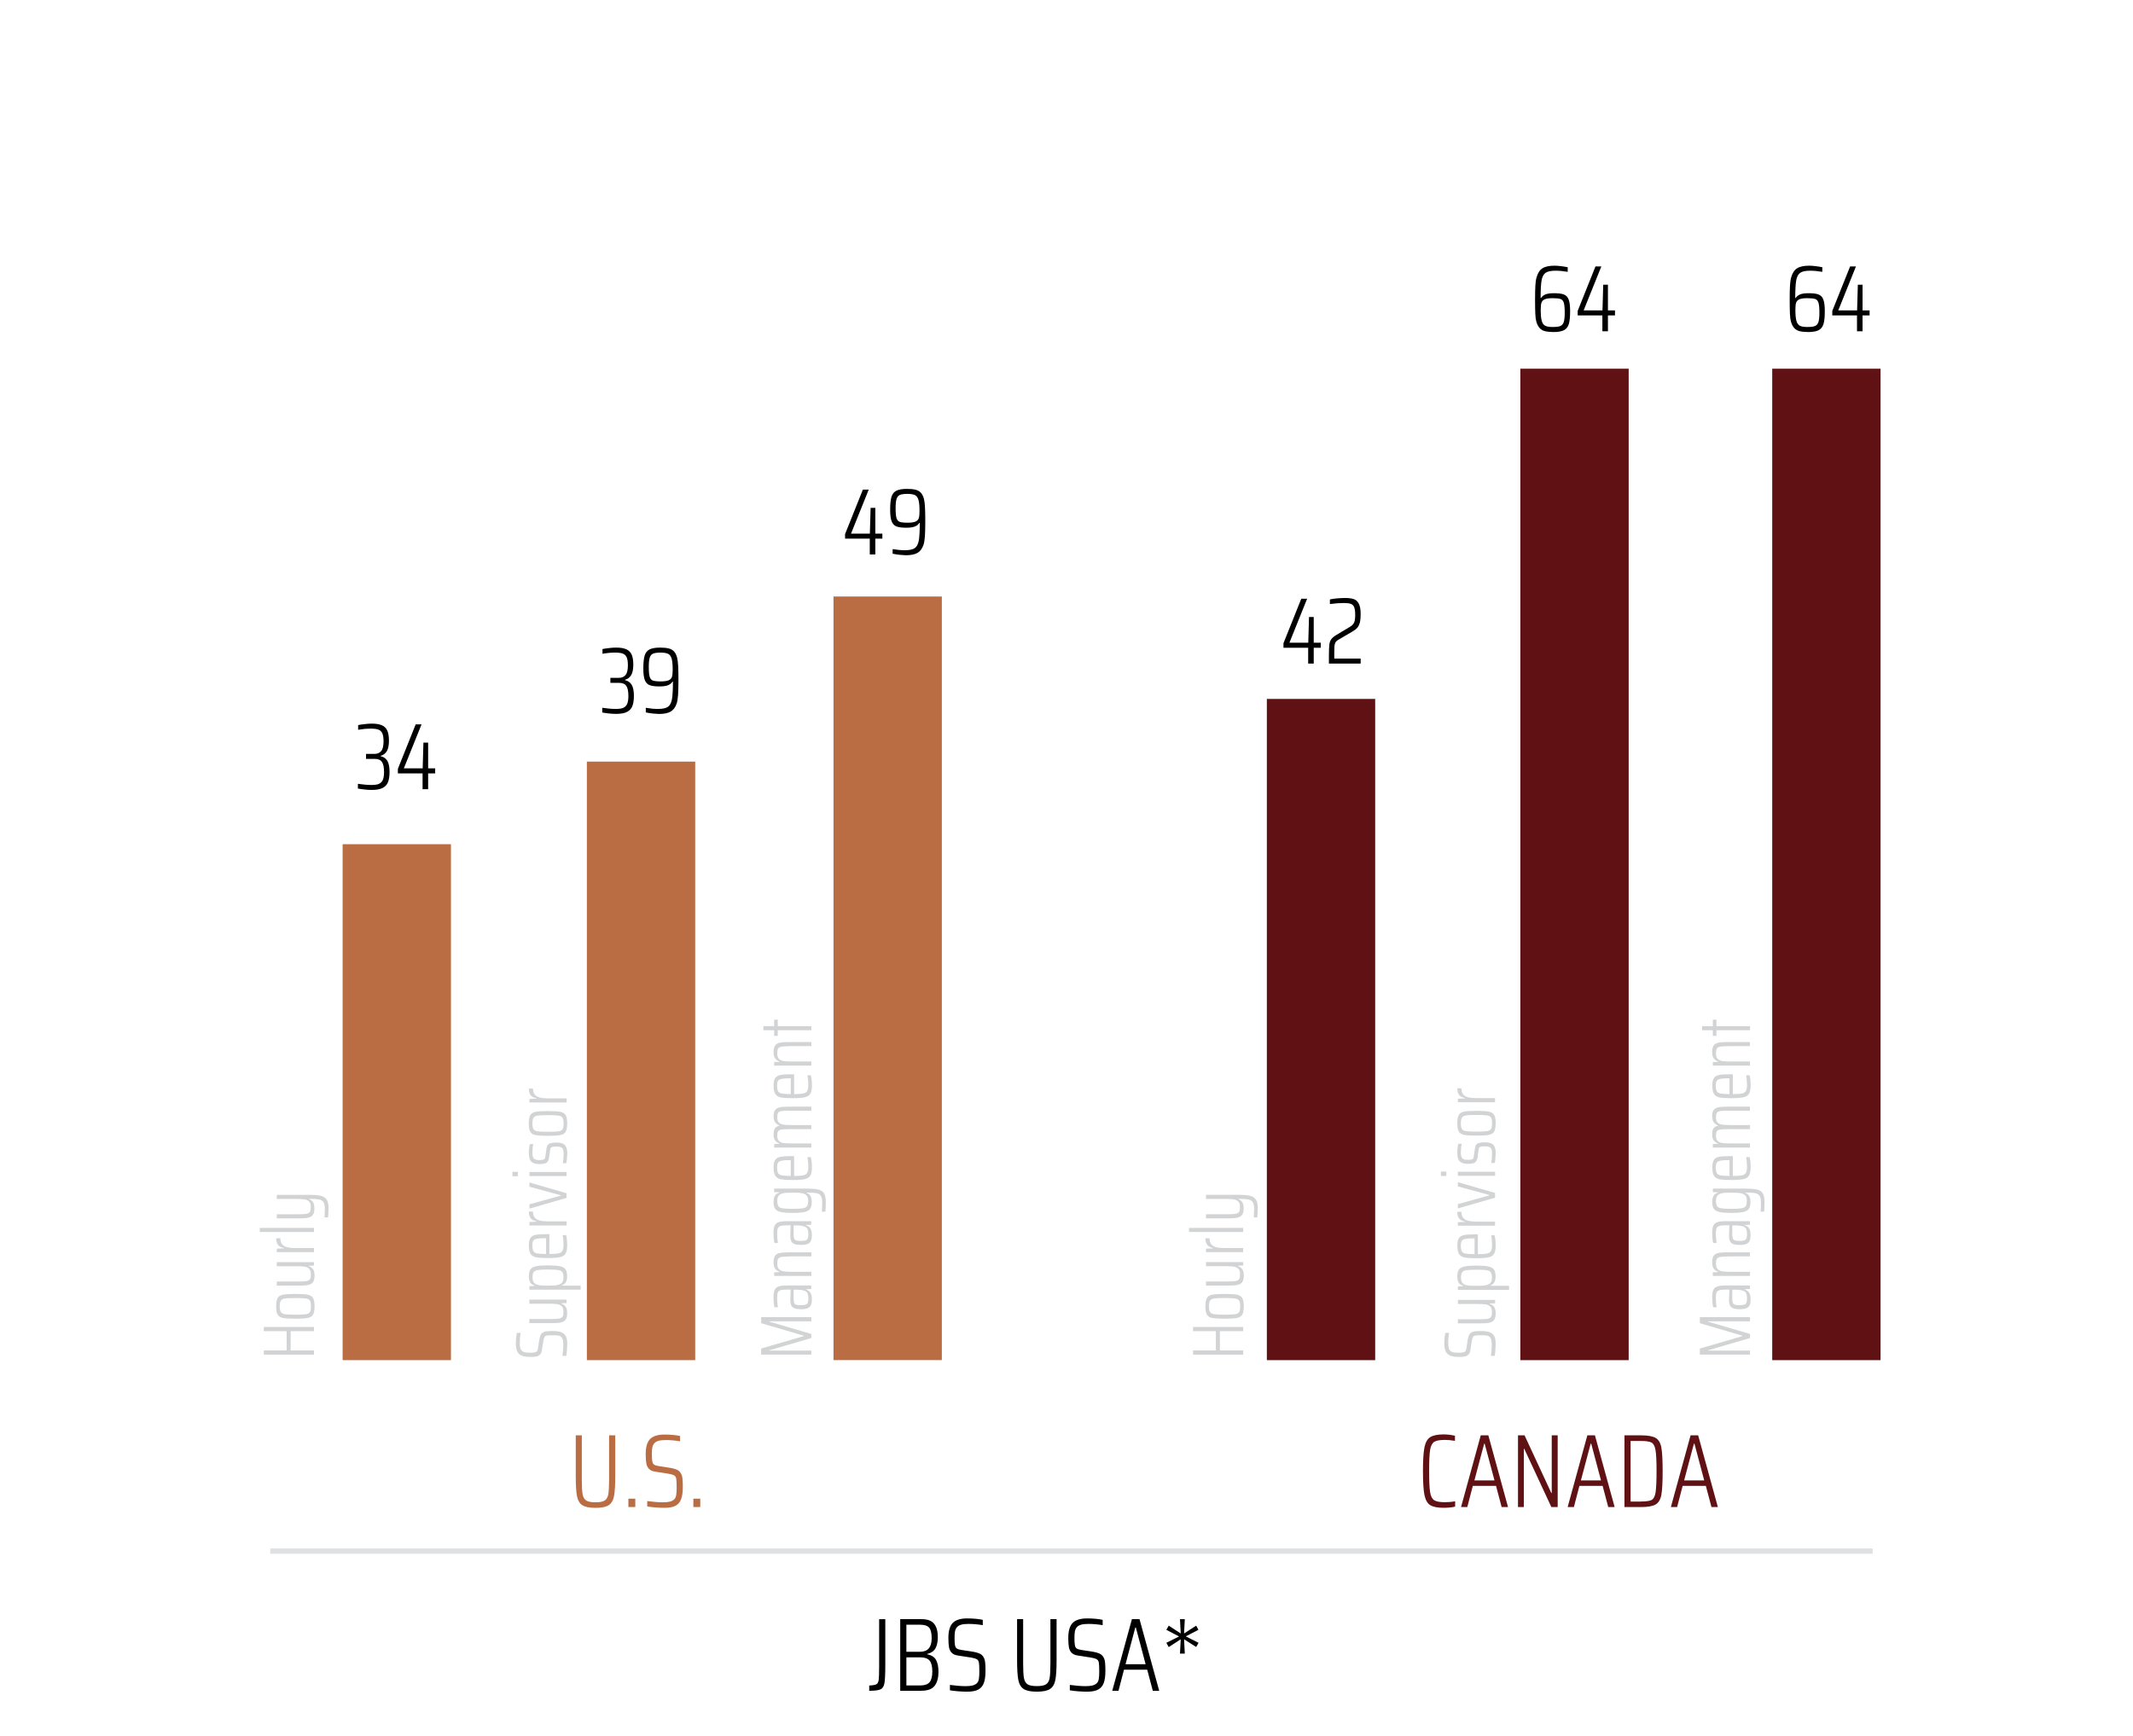
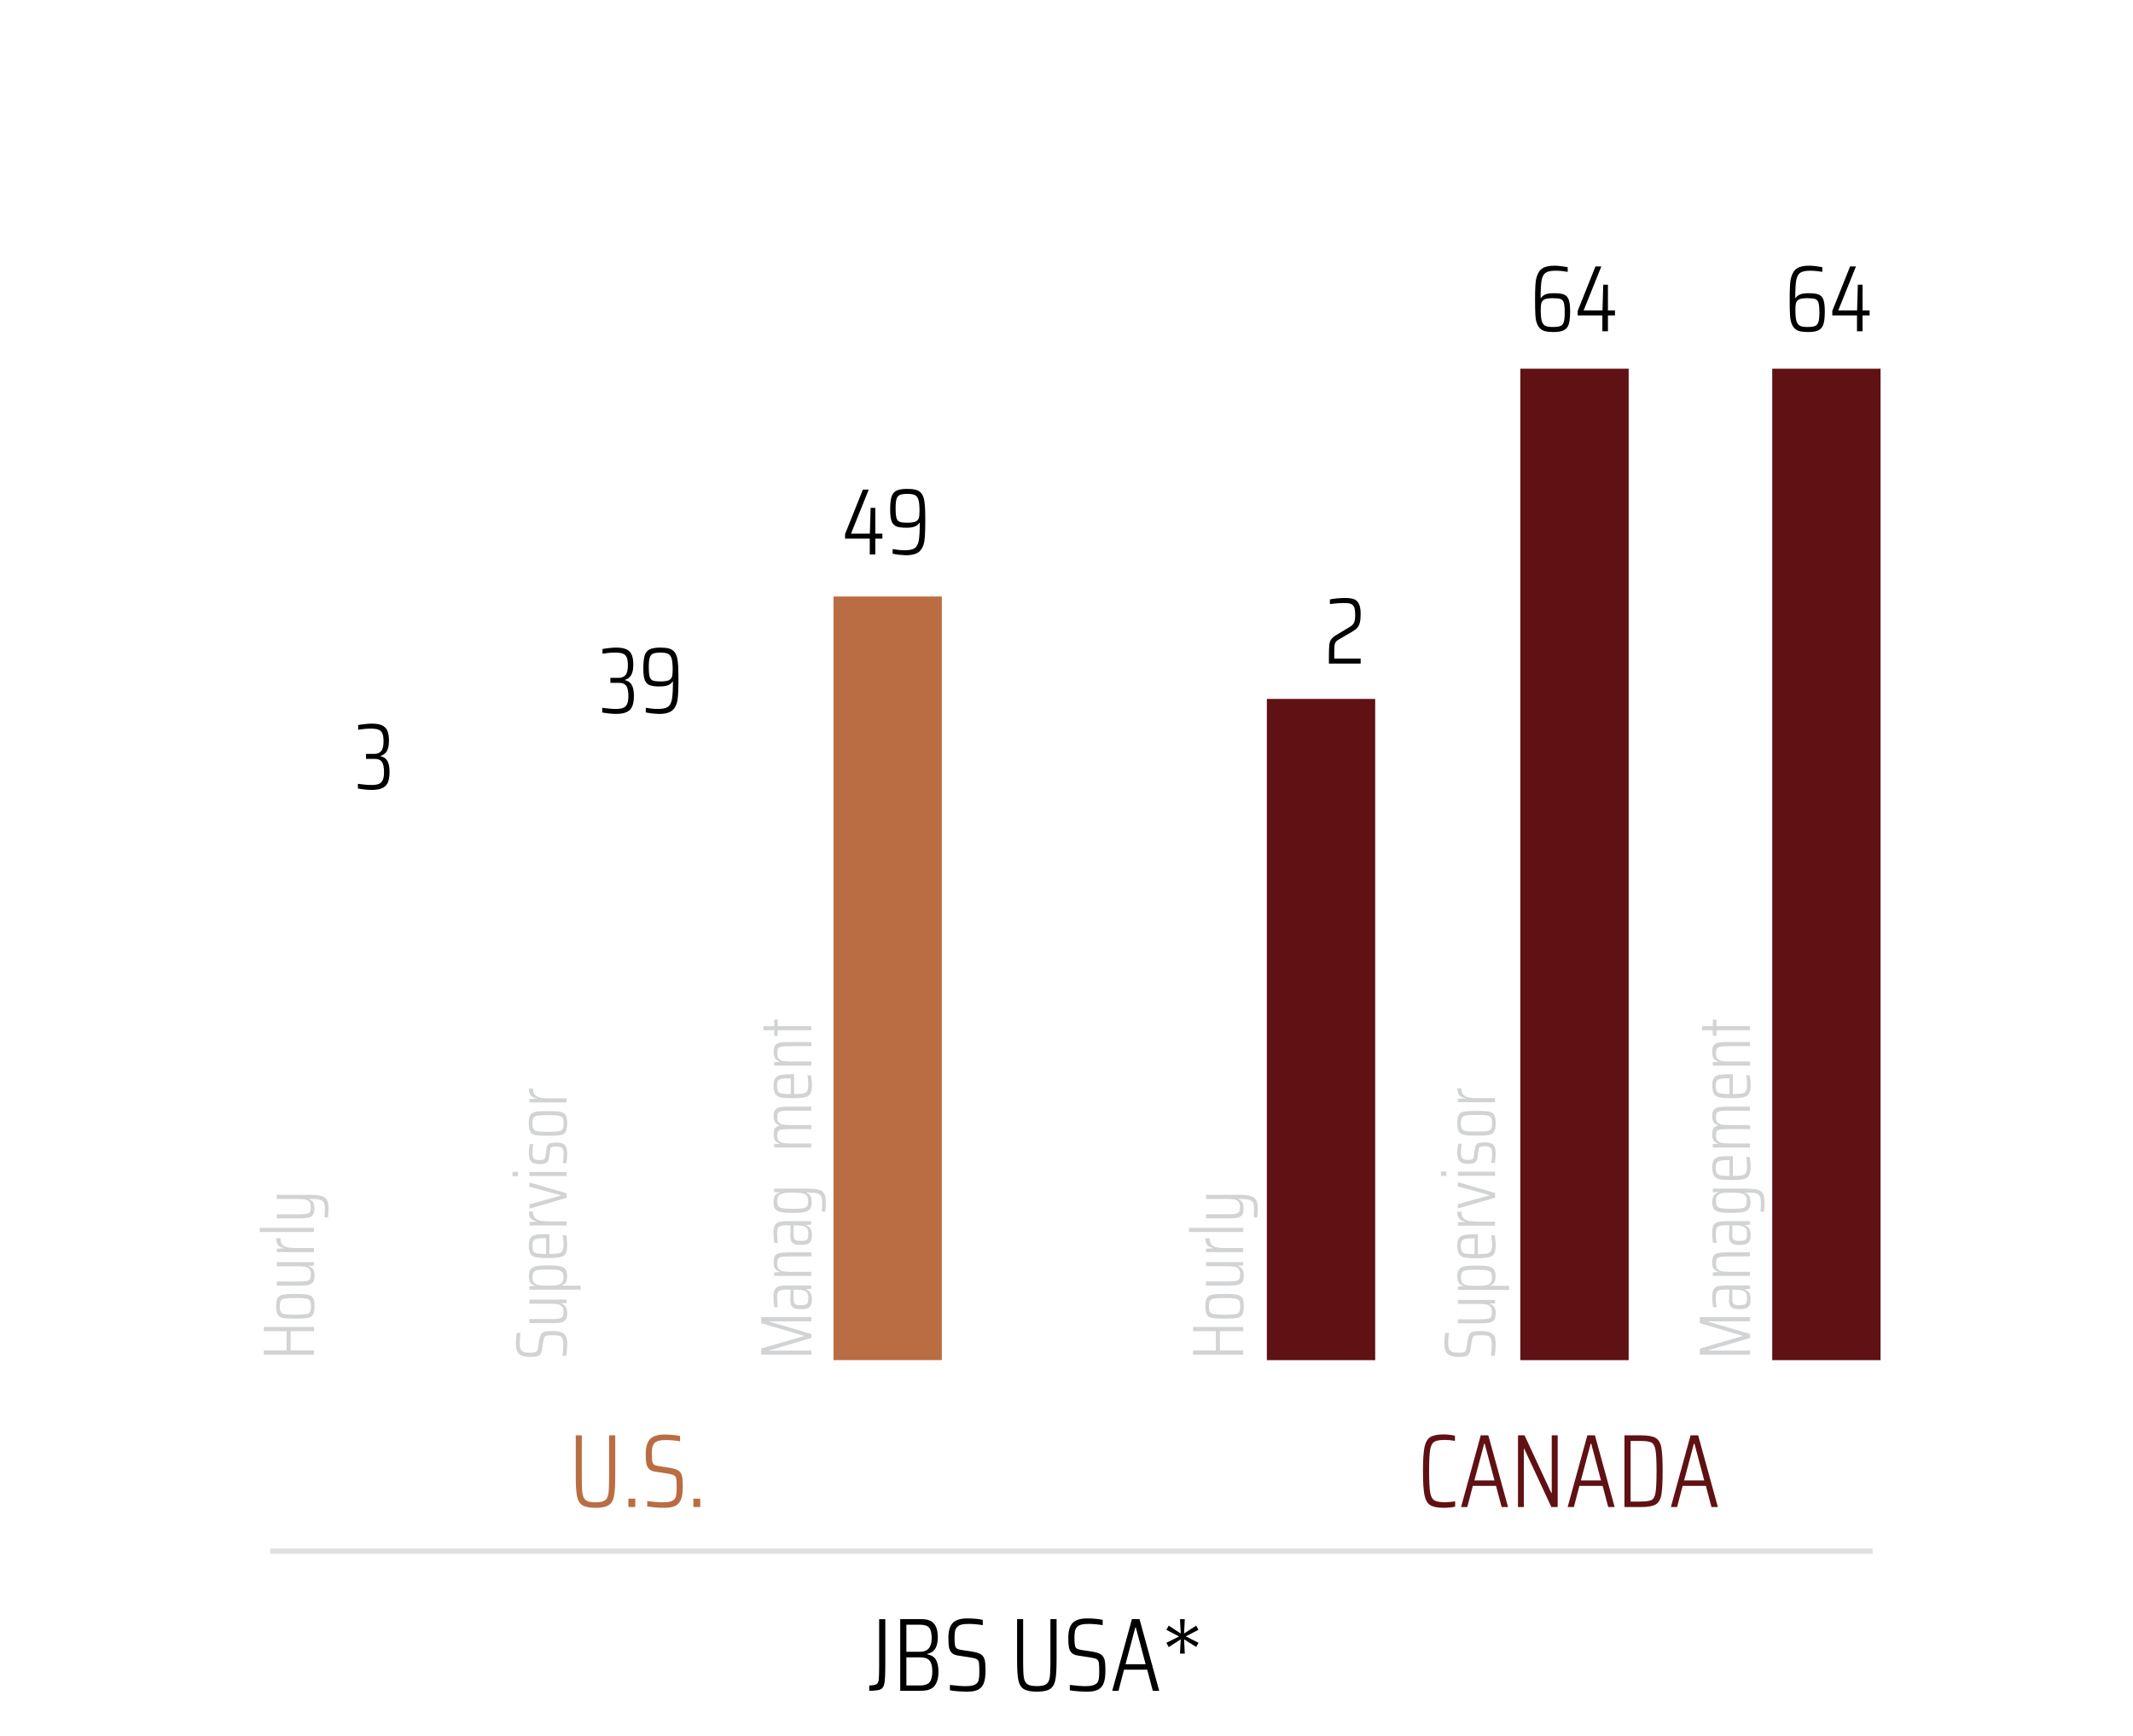
<svg xmlns="http://www.w3.org/2000/svg" version="1.1" id="Layer_1" x="0px" y="0px" viewBox="0 0 430 350" style="enable-background:new 0 0 430 350;" xml:space="preserve">
  <style type="text/css">
	.st0{fill:#D1D3D4;}
	.st1{fill:#601113;}
	.st2{fill:#BA6D43;}
	.st3{fill:#DFE0E2;stroke:#DFE0E2;stroke-width:1.058;stroke-miterlimit:10;}
</style>
  <g>
    <g>
      <g>
-         <path d="M263.72,133.79v-3.19h-4.98v-0.91l3.59-8.97h1.18l-3.57,8.87h3.8l0.15-5.19h0.95v5.19h1.42v1.01h-1.42v3.19H263.72z" />
        <path d="M268.98,132.78h5.32v1.01h-6.4v-1.42c0-1.09,0.03-1.87,0.08-2.34c0.05-0.47,0.18-0.85,0.4-1.15     c0.22-0.3,0.58-0.6,1.1-0.9l2.6-1.56c0.46-0.27,0.76-0.57,0.9-0.9c0.15-0.34,0.22-0.85,0.22-1.55c0-0.68-0.07-1.19-0.2-1.53     c-0.13-0.34-0.36-0.56-0.67-0.68c-0.32-0.12-0.79-0.18-1.42-0.18c-0.76,0-1.7,0.07-2.81,0.21v-0.93     c0.38-0.09,0.86-0.16,1.43-0.21c0.58-0.05,1.12-0.08,1.64-0.08c0.7,0,1.26,0.07,1.7,0.21c0.44,0.14,0.79,0.44,1.04,0.91     c0.26,0.47,0.39,1.17,0.39,2.11c0,0.71-0.05,1.28-0.16,1.71c-0.11,0.43-0.28,0.78-0.51,1.05c-0.23,0.27-0.57,0.53-1,0.78     l-2.85,1.67c-0.32,0.19-0.53,0.41-0.63,0.67c-0.08,0.19-0.12,0.43-0.14,0.72c-0.02,0.29-0.03,0.73-0.03,1.31V132.78z" />
      </g>
      <g>
        <path class="st0" d="M250.62,268.4h-4.7v3.88h4.7v0.85h-10.11v-0.85h4.6v-3.88h-4.6v-0.85h10.11V268.4z" />
        <path class="st0" d="M250.43,265.07c-0.21,0.34-0.56,0.56-1.07,0.66c-0.5,0.1-1.33,0.15-2.48,0.15c-1.16,0-1.99-0.05-2.5-0.15     c-0.51-0.1-0.87-0.32-1.07-0.66c-0.21-0.34-0.31-0.9-0.31-1.68c0-0.78,0.1-1.35,0.31-1.69s0.56-0.56,1.07-0.66     c0.51-0.1,1.34-0.15,2.5-0.15c1.15,0,1.97,0.05,2.48,0.15c0.5,0.1,0.86,0.32,1.07,0.66s0.31,0.91,0.31,1.69     C250.73,264.17,250.63,264.73,250.43,265.07z M249.79,262.22c-0.15-0.22-0.42-0.36-0.82-0.42s-1.09-0.09-2.09-0.09     c-1,0-1.7,0.03-2.1,0.09c-0.4,0.06-0.68,0.2-0.83,0.43c-0.15,0.23-0.23,0.61-0.23,1.16c0,0.55,0.08,0.94,0.23,1.16     c0.15,0.23,0.43,0.37,0.83,0.43c0.4,0.06,1.1,0.09,2.1,0.09c1,0,1.7-0.03,2.09-0.09c0.4-0.06,0.67-0.2,0.82-0.42     c0.15-0.22,0.22-0.61,0.22-1.17C250.01,262.83,249.94,262.44,249.79,262.22z" />
        <path class="st0" d="M249.54,255.2v0.07c0.37,0.12,0.66,0.32,0.88,0.61c0.21,0.29,0.32,0.72,0.32,1.3c0,0.57-0.1,1-0.29,1.29     c-0.19,0.29-0.49,0.48-0.89,0.58c-0.4,0.1-0.97,0.15-1.72,0.15h-4.72v-0.82h4.47c0.73,0,1.26-0.04,1.59-0.11     c0.32-0.07,0.54-0.21,0.65-0.4c0.11-0.2,0.16-0.52,0.16-0.97c0-0.5-0.12-0.87-0.36-1.1s-0.56-0.38-0.95-0.43     c-0.39-0.05-0.95-0.08-1.67-0.08h-3.88v-0.82h7.5v0.69L249.54,255.2z" />
        <path class="st0" d="M243.12,252.47v-0.71l1.44-0.06v-0.07c-0.6-0.13-1.01-0.35-1.23-0.68c-0.22-0.33-0.33-0.76-0.33-1.29h0.84     c0,0.52,0.12,0.92,0.34,1.21c0.23,0.29,0.57,0.49,1.01,0.6c0.45,0.11,1.03,0.17,1.76,0.17h3.66v0.82H243.12z" />
        <path class="st0" d="M250.62,248.4H239.7v-0.82h10.92V248.4z" />
        <path class="st0" d="M253.47,245.46h-0.71c0.04-0.69,0.06-1.27,0.06-1.76c0-0.6-0.09-1.04-0.28-1.32     c-0.19-0.28-0.48-0.46-0.87-0.54c-0.4-0.08-0.99-0.12-1.79-0.12h-0.25v0.06c0.33,0.12,0.6,0.31,0.79,0.59     c0.2,0.27,0.29,0.71,0.29,1.29c0,0.57-0.1,0.99-0.29,1.27c-0.2,0.28-0.5,0.47-0.91,0.57c-0.41,0.1-1,0.15-1.76,0.15h-4.63v-0.82     h4.47c0.72,0,1.25-0.04,1.57-0.11c0.32-0.07,0.54-0.21,0.65-0.4c0.11-0.2,0.16-0.52,0.16-0.97c0-0.51-0.12-0.88-0.35-1.11     c-0.23-0.23-0.55-0.37-0.93-0.43s-0.95-0.08-1.68-0.08h-3.88v-0.82h6.44c1.05,0,1.85,0.06,2.4,0.19     c0.55,0.13,0.95,0.38,1.21,0.76s0.38,0.95,0.38,1.71C253.54,244.24,253.52,244.87,253.47,245.46z" />
      </g>
      <rect x="255.39" y="140.92" class="st1" width="21.84" height="133.32" />
    </g>
    <g>
      <g>
        <path d="M311.45,66.77c-0.44-0.11-0.79-0.32-1.07-0.63s-0.5-0.74-0.67-1.31c-0.1-0.34-0.17-0.86-0.2-1.55     c-0.03-0.69-0.05-1.65-0.05-2.88c0-1.17,0.02-2.1,0.06-2.81s0.12-1.27,0.25-1.69c0.24-0.86,0.64-1.47,1.19-1.81     c0.55-0.35,1.36-0.52,2.44-0.52c0.35,0,0.78,0.03,1.26,0.09c0.49,0.06,0.95,0.13,1.38,0.22v0.93c-0.87-0.15-1.69-0.23-2.45-0.23     c-0.92,0-1.59,0.14-2,0.42s-0.67,0.78-0.81,1.51c-0.13,0.73-0.2,1.92-0.2,3.58h0.08c0.19-0.3,0.47-0.54,0.85-0.71     c0.38-0.17,0.97-0.26,1.77-0.26c0.87,0,1.53,0.08,1.98,0.25c0.44,0.17,0.77,0.5,0.97,1.01c0.2,0.51,0.3,1.29,0.3,2.36     c0,1.14-0.09,2-0.26,2.58s-0.49,1-0.97,1.25s-1.19,0.38-2.16,0.38C312.45,66.94,311.89,66.88,311.45,66.77z M314.56,65.73     c0.32-0.13,0.55-0.4,0.68-0.79c0.13-0.39,0.2-1.01,0.2-1.86c0-0.95-0.06-1.62-0.18-2.02s-0.34-0.66-0.66-0.77     c-0.32-0.11-0.84-0.17-1.58-0.17c-0.72,0-1.25,0.07-1.6,0.22c-0.34,0.15-0.56,0.38-0.67,0.69c-0.1,0.32-0.15,0.8-0.15,1.44     c0,1.01,0.07,1.76,0.21,2.24s0.37,0.8,0.7,0.97c0.33,0.17,0.83,0.25,1.5,0.25C313.73,65.93,314.24,65.87,314.56,65.73z" />
        <path d="M323.03,66.79V63.6h-4.98v-0.91l3.59-8.97h1.18l-3.57,8.87h3.8l0.15-5.19h0.95v5.19h1.42v1.01h-1.42v3.19H323.03z" />
      </g>
      <g>
        <path class="st0" d="M301.46,272.2c-0.03,0.46-0.08,0.85-0.14,1.18h-0.76c0.05-0.34,0.09-0.72,0.12-1.14     c0.03-0.42,0.05-0.77,0.05-1.07c0-0.39-0.03-0.71-0.08-0.95c-0.05-0.24-0.15-0.45-0.3-0.62c-0.13-0.16-0.33-0.26-0.6-0.31     c-0.27-0.05-0.64-0.07-1.09-0.07c-0.6,0-1.01,0.02-1.24,0.06c-0.23,0.04-0.39,0.14-0.48,0.29c-0.09,0.16-0.17,0.44-0.24,0.84     l-0.28,1.81c-0.06,0.41-0.19,0.72-0.4,0.91c-0.21,0.2-0.47,0.32-0.79,0.38s-0.76,0.08-1.32,0.08c-0.99,0-1.69-0.21-2.12-0.62     c-0.42-0.42-0.63-1.1-0.63-2.05c0-0.4,0.02-0.81,0.06-1.21c0.04-0.41,0.09-0.73,0.15-0.96h0.75c-0.05,0.27-0.09,0.6-0.12,0.97     c-0.04,0.37-0.05,0.72-0.05,1.03c0,0.44,0.04,0.79,0.11,1.05c0.07,0.26,0.19,0.46,0.36,0.6c0.17,0.14,0.37,0.23,0.6,0.27     s0.53,0.07,0.9,0.07c0.48,0,0.83-0.02,1.04-0.07c0.21-0.04,0.37-0.13,0.46-0.25c0.09-0.12,0.16-0.33,0.21-0.62l0.26-1.71     c0.08-0.44,0.19-0.78,0.32-1.02c0.14-0.24,0.37-0.42,0.71-0.55c0.25-0.1,0.8-0.15,1.65-0.15c0.74,0,1.31,0.08,1.73,0.24     c0.42,0.16,0.73,0.42,0.93,0.79c0.2,0.37,0.29,0.88,0.29,1.54C301.51,271.32,301.5,271.74,301.46,272.2z" />
        <path class="st0" d="M300.32,262.82v0.07c0.37,0.12,0.66,0.32,0.88,0.61c0.21,0.29,0.32,0.72,0.32,1.3c0,0.57-0.1,1-0.29,1.29     c-0.19,0.29-0.49,0.48-0.89,0.58c-0.4,0.1-0.97,0.15-1.72,0.15h-4.72v-0.82h4.47c0.73,0,1.26-0.04,1.59-0.11     c0.32-0.07,0.54-0.21,0.65-0.4c0.11-0.2,0.16-0.52,0.16-0.97c0-0.5-0.12-0.87-0.36-1.1s-0.56-0.38-0.95-0.43     c-0.39-0.05-0.95-0.08-1.67-0.08h-3.88v-0.82h7.5v0.69L300.32,262.82z" />
        <path class="st0" d="M293.9,260.08v-0.71l1.07-0.06v-0.07c-0.47-0.14-0.79-0.37-0.95-0.68c-0.16-0.32-0.24-0.71-0.24-1.18     c0-0.62,0.11-1.08,0.32-1.39s0.59-0.52,1.13-0.64c0.54-0.12,1.34-0.18,2.41-0.18c1.07,0,1.87,0.06,2.41,0.18     c0.54,0.12,0.92,0.33,1.13,0.64c0.22,0.31,0.32,0.77,0.32,1.37c0,0.49-0.08,0.88-0.25,1.18c-0.17,0.3-0.44,0.51-0.82,0.64v0.07     h3.79v0.82H293.9z M300.55,256.55c-0.14-0.22-0.42-0.37-0.84-0.44c-0.42-0.07-1.1-0.11-2.07-0.11c-0.96,0-1.65,0.04-2.06,0.11     c-0.42,0.07-0.7,0.22-0.84,0.44c-0.14,0.22-0.21,0.58-0.21,1.09c0,0.41,0.08,0.73,0.25,0.97c0.17,0.24,0.44,0.4,0.81,0.5     c0.25,0.06,0.52,0.1,0.84,0.12s0.72,0.03,1.22,0.03c0.92,0,1.56-0.04,1.93-0.13c0.43-0.1,0.74-0.26,0.92-0.5     c0.18-0.24,0.27-0.56,0.27-0.98C300.77,257.13,300.69,256.77,300.55,256.55z" />
        <path class="st0" d="M297.93,248.87v4c0.85,0,1.47-0.04,1.84-0.12c0.38-0.08,0.64-0.25,0.79-0.51c0.15-0.26,0.23-0.68,0.23-1.27     c0-0.29-0.02-0.62-0.05-0.97c-0.03-0.35-0.08-0.66-0.14-0.93h0.71c0.06,0.22,0.11,0.53,0.15,0.91c0.04,0.38,0.06,0.75,0.06,1.12     c0,0.77-0.11,1.34-0.33,1.7c-0.22,0.36-0.59,0.6-1.12,0.71s-1.33,0.18-2.4,0.18c-1.09,0-1.89-0.05-2.4-0.15     c-0.51-0.1-0.88-0.32-1.12-0.68c-0.24-0.35-0.36-0.93-0.36-1.72c0-0.71,0.12-1.23,0.34-1.54c0.23-0.31,0.6-0.51,1.1-0.6     c0.5-0.09,1.31-0.13,2.4-0.13H297.93z M294.7,252.3c0.13,0.23,0.38,0.38,0.74,0.45c0.36,0.07,0.97,0.11,1.82,0.12v-3.19h-0.22     c-0.76,0-1.32,0.04-1.68,0.12c-0.35,0.08-0.58,0.23-0.7,0.43c-0.11,0.21-0.17,0.52-0.17,0.94     C294.5,251.7,294.57,252.07,294.7,252.3z" />
        <path class="st0" d="M293.9,247.14v-0.71l1.44-0.06v-0.07c-0.6-0.13-1.01-0.35-1.23-0.68c-0.22-0.33-0.33-0.76-0.33-1.29h0.84     c0,0.52,0.12,0.92,0.34,1.21c0.23,0.29,0.57,0.49,1.01,0.6c0.45,0.11,1.03,0.17,1.76,0.17h3.66v0.82H293.9z" />
        <path class="st0" d="M301.4,241.48l-7.5,2.17v-0.87l6.33-1.75v-0.09l-6.33-1.73v-0.85l7.5,2.17V241.48z" />
        <path class="st0" d="M291.58,237.1h-1.1v-0.88h1.1V237.1z M301.4,237.07h-7.5v-0.82h7.5V237.07z" />
        <path class="st0" d="M301.46,233.57c-0.03,0.37-0.08,0.68-0.12,0.91h-0.71c0.11-0.59,0.16-1.25,0.16-1.98     c0-0.56-0.11-0.93-0.33-1.11s-0.58-0.27-1.07-0.27c-0.39,0-0.68,0.02-0.85,0.07c-0.18,0.04-0.29,0.12-0.35,0.22     s-0.1,0.27-0.13,0.51l-0.21,1.51c-0.07,0.47-0.24,0.79-0.53,0.97c-0.28,0.18-0.74,0.26-1.38,0.26c-0.59,0-1.04-0.09-1.35-0.27     c-0.31-0.18-0.53-0.43-0.64-0.76s-0.17-0.75-0.17-1.26c0-0.28,0.02-0.59,0.06-0.93s0.08-0.61,0.13-0.82h0.71     c-0.12,0.52-0.18,1.13-0.18,1.82c0,0.49,0.09,0.85,0.28,1.07c0.19,0.23,0.55,0.34,1.09,0.34c0.35,0,0.61-0.02,0.78-0.07     c0.17-0.04,0.28-0.12,0.34-0.22c0.06-0.1,0.1-0.27,0.13-0.49l0.21-1.48c0.05-0.33,0.13-0.59,0.25-0.76     c0.12-0.18,0.31-0.31,0.59-0.39s0.68-0.12,1.21-0.12c0.8,0,1.36,0.17,1.68,0.51c0.31,0.34,0.47,0.91,0.47,1.69     C301.51,232.85,301.5,233.2,301.46,233.57z" />
        <path class="st0" d="M301.21,228.16c-0.21,0.34-0.56,0.56-1.07,0.66c-0.5,0.1-1.33,0.15-2.48,0.15c-1.16,0-1.99-0.05-2.5-0.15     c-0.51-0.1-0.87-0.32-1.07-0.66c-0.21-0.34-0.31-0.9-0.31-1.68c0-0.78,0.1-1.35,0.31-1.69s0.56-0.56,1.07-0.66     c0.51-0.1,1.34-0.15,2.5-0.15c1.15,0,1.97,0.05,2.48,0.15c0.5,0.1,0.86,0.32,1.07,0.66s0.31,0.91,0.31,1.69     C301.51,227.26,301.41,227.82,301.21,228.16z M300.57,225.31c-0.15-0.22-0.42-0.36-0.82-0.42s-1.09-0.09-2.09-0.09     c-1,0-1.7,0.03-2.1,0.09c-0.4,0.06-0.68,0.2-0.83,0.43c-0.15,0.23-0.23,0.61-0.23,1.16c0,0.55,0.08,0.94,0.23,1.16     c0.15,0.23,0.43,0.37,0.83,0.43c0.4,0.06,1.1,0.09,2.1,0.09c1,0,1.7-0.03,2.09-0.09c0.4-0.06,0.67-0.2,0.82-0.42     c0.15-0.22,0.22-0.61,0.22-1.17C300.79,225.92,300.72,225.53,300.57,225.31z" />
        <path class="st0" d="M293.9,222.24v-0.71l1.44-0.06v-0.07c-0.6-0.13-1.01-0.35-1.23-0.68c-0.22-0.33-0.33-0.76-0.33-1.29h0.84     c0,0.52,0.12,0.92,0.34,1.21c0.23,0.29,0.57,0.49,1.01,0.6c0.45,0.11,1.03,0.17,1.76,0.17h3.66v0.82H293.9z" />
      </g>
      <rect x="306.49" y="74.34" class="st1" width="21.84" height="199.9" />
    </g>
    <g>
      <path d="M73.56,159.19c-0.52-0.06-0.99-0.12-1.41-0.2v-0.95c1.06,0.15,1.97,0.23,2.72,0.23c0.61,0,1.09-0.06,1.44-0.19    c0.35-0.13,0.63-0.37,0.82-0.74c0.19-0.37,0.29-0.92,0.29-1.65c0-0.98-0.14-1.67-0.43-2.07c-0.28-0.41-0.77-0.61-1.45-0.61h-1.75    V152h1.75c0.53,0,0.96-0.18,1.29-0.55c0.33-0.37,0.49-1.03,0.49-1.98c0-0.73-0.09-1.28-0.26-1.64c-0.17-0.36-0.44-0.6-0.8-0.73    c-0.36-0.13-0.87-0.19-1.53-0.19c-0.81,0-1.65,0.08-2.53,0.23v-0.95c0.41-0.08,0.86-0.14,1.38-0.2c0.51-0.06,0.97-0.09,1.38-0.09    c0.87,0,1.56,0.12,2.06,0.35s0.86,0.6,1.07,1.09c0.21,0.49,0.32,1.16,0.32,1.99c0,0.92-0.14,1.63-0.42,2.11    c-0.28,0.48-0.7,0.8-1.25,0.95v0.08c0.58,0.13,1.03,0.43,1.33,0.91c0.3,0.48,0.46,1.23,0.46,2.24c0,0.84-0.1,1.51-0.29,2.03    s-0.54,0.92-1.06,1.2c-0.52,0.28-1.27,0.42-2.24,0.42C74.55,159.27,74.08,159.25,73.56,159.19z" />
-       <path d="M85.19,159.12v-3.19h-4.98v-0.91l3.59-8.97h1.18l-3.57,8.87h3.8l0.15-5.19h0.95v5.19h1.42v1.01h-1.42v3.19H85.19z" />
    </g>
    <g>
      <path class="st0" d="M63.29,268.4h-4.7v3.88h4.7v0.85H53.18v-0.85h4.6v-3.88h-4.6v-0.85h10.11V268.4z" />
      <path class="st0" d="M63.1,265.07c-0.21,0.34-0.56,0.56-1.07,0.66c-0.5,0.1-1.33,0.15-2.48,0.15c-1.16,0-1.99-0.05-2.5-0.15    c-0.51-0.1-0.87-0.32-1.07-0.66c-0.21-0.34-0.31-0.9-0.31-1.68c0-0.78,0.1-1.35,0.31-1.69c0.21-0.34,0.56-0.56,1.07-0.66    c0.51-0.1,1.34-0.15,2.5-0.15c1.15,0,1.97,0.05,2.48,0.15s0.86,0.32,1.07,0.66c0.21,0.34,0.31,0.91,0.31,1.69    C63.41,264.17,63.31,264.73,63.1,265.07z M62.47,262.22c-0.15-0.22-0.42-0.36-0.82-0.42c-0.4-0.06-1.09-0.09-2.09-0.09    c-1,0-1.7,0.03-2.1,0.09s-0.68,0.2-0.83,0.43c-0.15,0.23-0.23,0.61-0.23,1.16c0,0.55,0.08,0.94,0.23,1.16    c0.15,0.23,0.43,0.37,0.83,0.43c0.4,0.06,1.1,0.09,2.1,0.09c1,0,1.7-0.03,2.09-0.09c0.4-0.06,0.67-0.2,0.82-0.42    c0.15-0.22,0.22-0.61,0.22-1.17C62.69,262.83,62.62,262.44,62.47,262.22z" />
      <path class="st0" d="M62.22,255.21v0.07c0.37,0.12,0.66,0.32,0.87,0.61c0.21,0.29,0.32,0.72,0.32,1.3c0,0.57-0.1,1-0.29,1.29    s-0.49,0.48-0.89,0.58c-0.4,0.1-0.97,0.15-1.72,0.15H55.8v-0.82h4.47c0.73,0,1.26-0.04,1.59-0.11c0.32-0.07,0.54-0.21,0.65-0.4    c0.11-0.2,0.16-0.52,0.16-0.97c0-0.5-0.12-0.87-0.36-1.1c-0.24-0.24-0.56-0.38-0.95-0.43c-0.39-0.05-0.95-0.08-1.68-0.08H55.8    v-0.82h7.49v0.69L62.22,255.21z" />
      <path class="st0" d="M55.8,252.47v-0.71l1.44-0.06v-0.07c-0.6-0.13-1.01-0.35-1.23-0.68c-0.22-0.33-0.33-0.76-0.33-1.29h0.84    c0,0.52,0.12,0.92,0.35,1.21c0.23,0.29,0.57,0.49,1.01,0.6s1.03,0.17,1.76,0.17h3.66v0.82H55.8z" />
      <path class="st0" d="M63.29,248.4H52.37v-0.82h10.92V248.4z" />
      <path class="st0" d="M66.14,245.46h-0.71c0.04-0.69,0.06-1.27,0.06-1.76c0-0.6-0.09-1.04-0.28-1.32    c-0.19-0.28-0.48-0.46-0.87-0.54c-0.4-0.08-0.99-0.12-1.79-0.12h-0.25v0.06c0.33,0.12,0.6,0.31,0.79,0.59s0.29,0.71,0.29,1.29    c0,0.57-0.1,0.99-0.29,1.27s-0.5,0.47-0.91,0.57c-0.41,0.1-1,0.15-1.76,0.15H55.8v-0.82h4.47c0.73,0,1.25-0.04,1.57-0.11    c0.32-0.07,0.54-0.21,0.65-0.4c0.11-0.2,0.16-0.52,0.16-0.97c0-0.51-0.12-0.88-0.35-1.11c-0.23-0.23-0.55-0.37-0.93-0.43    c-0.39-0.05-0.95-0.08-1.68-0.08H55.8v-0.82h6.44c1.05,0,1.85,0.06,2.4,0.19c0.55,0.13,0.95,0.38,1.21,0.76    c0.25,0.38,0.38,0.95,0.38,1.71C66.22,244.24,66.19,244.87,66.14,245.46z" />
    </g>
-     <rect x="69.07" y="170.21" class="st2" width="21.84" height="104.03" />
    <g>
      <path d="M122.82,143.86c-0.52-0.06-0.99-0.12-1.41-0.2v-0.95c1.06,0.15,1.97,0.23,2.72,0.23c0.61,0,1.09-0.06,1.44-0.19    c0.35-0.13,0.63-0.37,0.82-0.74c0.19-0.37,0.29-0.92,0.29-1.65c0-0.98-0.14-1.67-0.43-2.07c-0.28-0.41-0.77-0.61-1.45-0.61h-1.75    v-1.01h1.75c0.53,0,0.96-0.18,1.29-0.55c0.33-0.37,0.49-1.03,0.49-1.98c0-0.73-0.09-1.28-0.26-1.64c-0.17-0.36-0.44-0.6-0.8-0.73    c-0.36-0.13-0.87-0.19-1.53-0.19c-0.81,0-1.65,0.08-2.53,0.23v-0.95c0.41-0.08,0.86-0.14,1.38-0.2c0.51-0.06,0.97-0.09,1.38-0.09    c0.87,0,1.56,0.12,2.06,0.35s0.86,0.6,1.07,1.09c0.21,0.49,0.32,1.16,0.32,1.99c0,0.92-0.14,1.63-0.42,2.11    c-0.28,0.48-0.7,0.8-1.25,0.95v0.08c0.58,0.13,1.03,0.43,1.33,0.91c0.3,0.48,0.46,1.23,0.46,2.24c0,0.84-0.1,1.51-0.29,2.03    s-0.54,0.92-1.06,1.2c-0.52,0.28-1.27,0.42-2.24,0.42C123.8,143.94,123.34,143.91,122.82,143.86z" />
      <path d="M131.55,143.86c-0.5-0.06-0.95-0.13-1.36-0.22v-0.93c0.87,0.15,1.69,0.23,2.45,0.23c0.92,0,1.59-0.14,2-0.42    c0.41-0.28,0.68-0.79,0.82-1.52c0.13-0.73,0.2-1.93,0.2-3.57h-0.09c-0.17,0.29-0.44,0.53-0.84,0.7c-0.39,0.18-0.99,0.27-1.79,0.27    c-0.86,0-1.51-0.08-1.96-0.25c-0.44-0.16-0.77-0.5-0.98-1.01c-0.21-0.51-0.31-1.29-0.31-2.36c0-1.14,0.09-2,0.26-2.58    s0.49-1,0.97-1.25c0.48-0.25,1.19-0.38,2.16-0.38c0.71,0,1.29,0.06,1.73,0.17c0.44,0.11,0.8,0.32,1.07,0.61    c0.27,0.29,0.48,0.71,0.62,1.25c0.1,0.41,0.17,0.96,0.21,1.66c0.04,0.7,0.06,1.65,0.06,2.84c0,1.3-0.03,2.32-0.08,3.06    c-0.05,0.73-0.15,1.32-0.3,1.75c-0.27,0.75-0.67,1.27-1.22,1.58c-0.54,0.3-1.32,0.46-2.32,0.46    C132.49,143.94,132.05,143.91,131.55,143.86z M134.79,137.17c0.34-0.15,0.56-0.38,0.67-0.69c0.1-0.32,0.15-0.8,0.15-1.44    c0-1.01-0.07-1.76-0.21-2.24c-0.14-0.48-0.37-0.8-0.7-0.97c-0.33-0.16-0.83-0.25-1.5-0.25c-0.7,0-1.21,0.07-1.53,0.2    c-0.32,0.13-0.55,0.4-0.68,0.79c-0.13,0.39-0.2,1.01-0.2,1.86c0,0.95,0.06,1.62,0.18,2.02c0.12,0.4,0.34,0.66,0.66,0.77    c0.32,0.11,0.84,0.17,1.58,0.17C133.92,137.39,134.45,137.31,134.79,137.17z" />
    </g>
    <g>
      <path class="st0" d="M114.29,272.2c-0.03,0.46-0.08,0.85-0.14,1.18h-0.76c0.05-0.34,0.09-0.72,0.12-1.14    c0.03-0.42,0.05-0.77,0.05-1.07c0-0.39-0.03-0.71-0.08-0.95c-0.05-0.24-0.15-0.45-0.3-0.62c-0.13-0.16-0.33-0.26-0.6-0.31    c-0.27-0.05-0.64-0.07-1.09-0.07c-0.6,0-1.01,0.02-1.24,0.06c-0.23,0.04-0.39,0.14-0.48,0.29c-0.09,0.16-0.17,0.44-0.24,0.84    l-0.28,1.81c-0.06,0.41-0.19,0.72-0.4,0.91c-0.21,0.2-0.47,0.32-0.79,0.38s-0.76,0.08-1.32,0.08c-0.99,0-1.69-0.21-2.12-0.62    c-0.42-0.42-0.63-1.1-0.63-2.05c0-0.4,0.02-0.81,0.06-1.21c0.04-0.41,0.09-0.73,0.15-0.96h0.75c-0.05,0.27-0.09,0.6-0.12,0.97    c-0.03,0.37-0.05,0.72-0.05,1.03c0,0.44,0.04,0.79,0.11,1.05c0.07,0.26,0.19,0.46,0.36,0.6c0.17,0.14,0.37,0.23,0.6,0.27    c0.23,0.04,0.53,0.07,0.9,0.07c0.48,0,0.83-0.02,1.04-0.07s0.37-0.13,0.46-0.25c0.09-0.12,0.16-0.33,0.21-0.62l0.26-1.71    c0.08-0.44,0.19-0.78,0.32-1.02s0.37-0.42,0.71-0.55c0.25-0.1,0.8-0.15,1.65-0.15c0.73,0,1.31,0.08,1.73,0.24    c0.42,0.16,0.73,0.42,0.93,0.79c0.2,0.37,0.29,0.88,0.29,1.54C114.34,271.32,114.32,271.74,114.29,272.2z" />
      <path class="st0" d="M113.15,262.77v0.07c0.37,0.12,0.66,0.32,0.87,0.61c0.21,0.29,0.32,0.72,0.32,1.3c0,0.57-0.1,1-0.29,1.29    s-0.49,0.48-0.89,0.58c-0.4,0.1-0.97,0.15-1.72,0.15h-4.72v-0.82h4.47c0.73,0,1.26-0.04,1.59-0.11c0.32-0.07,0.54-0.21,0.65-0.4    c0.11-0.2,0.16-0.52,0.16-0.97c0-0.5-0.12-0.87-0.36-1.1c-0.24-0.24-0.56-0.38-0.95-0.43c-0.39-0.05-0.95-0.08-1.68-0.08h-3.88    v-0.82h7.49v0.69L113.15,262.77z" />
      <path class="st0" d="M106.73,260.04v-0.71l1.07-0.06v-0.07c-0.47-0.14-0.79-0.37-0.95-0.68s-0.24-0.71-0.24-1.18    c0-0.62,0.11-1.08,0.32-1.39c0.22-0.31,0.59-0.52,1.13-0.64c0.54-0.12,1.34-0.18,2.41-0.18c1.07,0,1.87,0.06,2.41,0.18    c0.54,0.12,0.92,0.33,1.13,0.64s0.32,0.77,0.32,1.37c0,0.49-0.08,0.88-0.25,1.18s-0.44,0.51-0.82,0.64v0.07h3.79v0.82H106.73z     M113.37,256.51c-0.14-0.22-0.42-0.37-0.84-0.44c-0.42-0.07-1.1-0.11-2.06-0.11c-0.96,0-1.65,0.04-2.06,0.11    c-0.42,0.07-0.7,0.22-0.84,0.44c-0.14,0.22-0.21,0.58-0.21,1.09c0,0.41,0.08,0.73,0.25,0.97s0.44,0.4,0.81,0.5    c0.25,0.06,0.52,0.1,0.84,0.12s0.72,0.03,1.22,0.03c0.92,0,1.56-0.04,1.93-0.13c0.43-0.1,0.74-0.26,0.92-0.5    c0.18-0.24,0.27-0.56,0.27-0.98C113.59,257.09,113.52,256.73,113.37,256.51z" />
      <path class="st0" d="M110.75,248.83v4c0.85,0,1.47-0.04,1.84-0.12c0.38-0.08,0.64-0.25,0.79-0.51c0.15-0.26,0.23-0.68,0.23-1.27    c0-0.29-0.02-0.62-0.05-0.97c-0.03-0.35-0.08-0.66-0.14-0.93h0.71c0.06,0.22,0.11,0.53,0.15,0.91c0.04,0.38,0.06,0.75,0.06,1.12    c0,0.77-0.11,1.34-0.33,1.7c-0.22,0.36-0.59,0.6-1.12,0.71c-0.52,0.12-1.32,0.18-2.4,0.18c-1.09,0-1.89-0.05-2.4-0.15    c-0.51-0.1-0.88-0.32-1.12-0.68c-0.24-0.35-0.36-0.93-0.36-1.72c0-0.71,0.12-1.23,0.35-1.54c0.23-0.31,0.6-0.51,1.1-0.6    c0.5-0.09,1.31-0.13,2.4-0.13H110.75z M107.53,252.26c0.13,0.23,0.38,0.38,0.74,0.45c0.36,0.07,0.97,0.11,1.82,0.12v-3.19h-0.22    c-0.76,0-1.32,0.04-1.68,0.12c-0.35,0.08-0.59,0.23-0.7,0.43c-0.11,0.21-0.17,0.52-0.17,0.94    C107.33,251.65,107.39,252.03,107.53,252.26z" />
      <path class="st0" d="M106.73,247.09v-0.71l1.44-0.06v-0.07c-0.6-0.13-1.01-0.35-1.23-0.68c-0.22-0.33-0.33-0.76-0.33-1.29h0.84    c0,0.52,0.12,0.92,0.35,1.21c0.23,0.29,0.57,0.49,1.01,0.6s1.03,0.17,1.76,0.17h3.66v0.82H106.73z" />
      <path class="st0" d="M114.22,241.52l-7.49,2.17v-0.87l6.33-1.75V241l-6.33-1.73v-0.85l7.49,2.17V241.52z" />
      <path class="st0" d="M104.4,237.15h-1.1v-0.88h1.1V237.15z M114.22,237.12h-7.49v-0.82h7.49V237.12z" />
      <path class="st0" d="M114.29,233.62c-0.03,0.37-0.08,0.68-0.12,0.91h-0.71c0.11-0.59,0.16-1.25,0.16-1.98    c0-0.56-0.11-0.93-0.33-1.11c-0.22-0.18-0.58-0.27-1.07-0.27c-0.39,0-0.68,0.02-0.85,0.07c-0.18,0.04-0.29,0.12-0.35,0.22    s-0.1,0.27-0.13,0.51l-0.21,1.51c-0.07,0.47-0.24,0.79-0.53,0.97c-0.28,0.18-0.74,0.26-1.38,0.26c-0.59,0-1.04-0.09-1.35-0.27    c-0.31-0.18-0.53-0.43-0.64-0.76c-0.11-0.32-0.17-0.75-0.17-1.26c0-0.28,0.02-0.59,0.06-0.93s0.08-0.61,0.13-0.82h0.71    c-0.12,0.52-0.18,1.13-0.18,1.82c0,0.49,0.09,0.85,0.28,1.07c0.19,0.23,0.55,0.34,1.09,0.34c0.35,0,0.61-0.02,0.78-0.07    s0.28-0.12,0.34-0.22c0.06-0.1,0.1-0.27,0.13-0.49l0.21-1.48c0.05-0.33,0.13-0.59,0.25-0.76c0.12-0.18,0.31-0.31,0.59-0.39    s0.68-0.12,1.21-0.12c0.8,0,1.36,0.17,1.68,0.51c0.31,0.34,0.47,0.91,0.47,1.69C114.34,232.89,114.32,233.25,114.29,233.62z" />
      <path class="st0" d="M114.03,228.2c-0.21,0.34-0.56,0.56-1.07,0.66c-0.5,0.1-1.33,0.15-2.48,0.15c-1.16,0-1.99-0.05-2.5-0.15    c-0.51-0.1-0.87-0.32-1.07-0.66c-0.21-0.34-0.31-0.9-0.31-1.68c0-0.78,0.1-1.35,0.31-1.69c0.21-0.34,0.56-0.56,1.07-0.66    c0.51-0.1,1.34-0.15,2.5-0.15c1.15,0,1.97,0.05,2.48,0.15s0.86,0.32,1.07,0.66c0.21,0.34,0.31,0.91,0.31,1.69    C114.34,227.3,114.23,227.87,114.03,228.2z M113.4,225.35c-0.15-0.22-0.42-0.36-0.82-0.42c-0.4-0.06-1.09-0.09-2.09-0.09    c-1,0-1.7,0.03-2.1,0.09s-0.68,0.2-0.83,0.43c-0.15,0.23-0.23,0.61-0.23,1.16c0,0.55,0.08,0.94,0.23,1.16    c0.15,0.23,0.43,0.37,0.83,0.43c0.4,0.06,1.1,0.09,2.1,0.09c1,0,1.7-0.03,2.09-0.09c0.4-0.06,0.67-0.2,0.82-0.42    c0.15-0.22,0.22-0.61,0.22-1.17C113.62,225.96,113.54,225.57,113.4,225.35z" />
      <path class="st0" d="M106.73,222.29v-0.71l1.44-0.06v-0.07c-0.6-0.13-1.01-0.35-1.23-0.68c-0.22-0.33-0.33-0.76-0.33-1.29h0.84    c0,0.52,0.12,0.92,0.35,1.21c0.23,0.29,0.57,0.49,1.01,0.6s1.03,0.17,1.76,0.17h3.66v0.82H106.73z" />
    </g>
-     <rect x="118.31" y="153.56" class="st2" width="21.84" height="120.68" />
    <g>
      <path d="M175.34,111.79v-3.19h-4.98v-0.91l3.59-8.97h1.18l-3.57,8.87h3.8l0.15-5.19h0.95v5.19h1.42v1.01h-1.42v3.19H175.34z" />
      <path d="M181.31,111.86c-0.5-0.06-0.95-0.13-1.36-0.22v-0.93c0.87,0.15,1.69,0.23,2.45,0.23c0.92,0,1.59-0.14,2-0.42    c0.41-0.28,0.68-0.79,0.82-1.52c0.13-0.73,0.2-1.93,0.2-3.57h-0.09c-0.17,0.29-0.44,0.53-0.84,0.7c-0.39,0.18-0.99,0.27-1.79,0.27    c-0.86,0-1.51-0.08-1.96-0.25c-0.44-0.16-0.77-0.5-0.98-1.01c-0.21-0.51-0.31-1.29-0.31-2.36c0-1.14,0.09-2,0.26-2.58    s0.49-1,0.97-1.25c0.48-0.25,1.19-0.38,2.16-0.38c0.71,0,1.29,0.06,1.73,0.17c0.44,0.11,0.8,0.32,1.07,0.61    c0.27,0.29,0.48,0.71,0.62,1.25c0.1,0.41,0.17,0.96,0.21,1.66c0.04,0.7,0.06,1.65,0.06,2.84c0,1.3-0.03,2.32-0.08,3.06    c-0.05,0.73-0.15,1.32-0.3,1.75c-0.27,0.75-0.67,1.27-1.22,1.58c-0.54,0.3-1.32,0.46-2.32,0.46    C182.25,111.94,181.81,111.91,181.31,111.86z M184.55,105.17c0.34-0.15,0.56-0.38,0.67-0.69c0.1-0.32,0.15-0.8,0.15-1.44    c0-1.01-0.07-1.76-0.21-2.24c-0.14-0.48-0.37-0.8-0.7-0.97c-0.33-0.16-0.83-0.25-1.5-0.25c-0.7,0-1.21,0.07-1.53,0.2    c-0.32,0.13-0.55,0.4-0.68,0.79c-0.13,0.39-0.2,1.01-0.2,1.86c0,0.95,0.06,1.62,0.18,2.02c0.12,0.4,0.34,0.66,0.66,0.77    c0.32,0.11,0.84,0.17,1.58,0.17C183.68,105.39,184.21,105.31,184.55,105.17z" />
    </g>
    <g>
      <path class="st0" d="M163.56,266.42h-8.45v0.06l8.45,2.48v0.82l-8.45,2.47v0.06h8.45v0.82h-10.11v-1.23l8.6-2.51v-0.07l-8.6-2.53    v-1.22h10.11V266.42z" />
      <path class="st0" d="M163.49,263.12c-0.12,0.29-0.34,0.5-0.65,0.64c-0.31,0.14-0.75,0.21-1.32,0.21s-1.01-0.06-1.32-0.17    c-0.31-0.11-0.53-0.3-0.67-0.57s-0.21-0.64-0.21-1.13c0-0.29,0.02-0.99,0.07-2.09h-0.59c-0.67,0-1.14,0.04-1.43,0.13    c-0.29,0.09-0.48,0.25-0.57,0.48c-0.09,0.24-0.14,0.62-0.14,1.16c0,0.25,0.02,0.55,0.05,0.91c0.03,0.36,0.08,0.66,0.12,0.88h-0.71    c-0.13-0.64-0.19-1.31-0.19-2.03c0-0.67,0.08-1.16,0.24-1.49s0.44-0.56,0.83-0.68c0.39-0.13,0.98-0.19,1.75-0.19h4.79v0.71    l-1.07,0.06v0.06c0.48,0.15,0.8,0.39,0.96,0.74c0.16,0.34,0.24,0.75,0.24,1.22C163.68,262.46,163.61,262.84,163.49,263.12z     M162.81,260.81c-0.1-0.25-0.3-0.43-0.6-0.55c-0.24-0.09-0.5-0.15-0.76-0.18c-0.26-0.03-0.58-0.05-0.95-0.05h-0.51v1.9    c0,0.34,0.04,0.6,0.11,0.77c0.07,0.17,0.21,0.29,0.42,0.36s0.52,0.1,0.96,0.1c0.41,0,0.72-0.04,0.93-0.11    c0.21-0.07,0.36-0.21,0.43-0.4c0.08-0.19,0.12-0.48,0.12-0.87S162.91,261.06,162.81,260.81z" />
      <path class="st0" d="M159.09,253.34c-0.73,0-1.26,0.03-1.59,0.1c-0.32,0.07-0.54,0.2-0.65,0.4c-0.11,0.2-0.16,0.52-0.16,0.96    c0,0.51,0.12,0.88,0.36,1.11c0.24,0.23,0.56,0.38,0.95,0.43c0.39,0.06,0.95,0.09,1.68,0.09h3.88v0.82h-7.49v-0.71l1.07-0.06v-0.07    c-0.37-0.12-0.66-0.32-0.87-0.6c-0.21-0.28-0.32-0.72-0.32-1.31c0-0.57,0.1-0.99,0.29-1.28s0.49-0.48,0.89-0.57    s0.98-0.15,1.72-0.15h4.72v0.82H159.09z" />
      <path class="st0" d="M163.49,250.16c-0.12,0.29-0.34,0.5-0.65,0.64c-0.31,0.14-0.75,0.21-1.32,0.21s-1.01-0.06-1.32-0.17    c-0.31-0.11-0.53-0.3-0.67-0.57s-0.21-0.64-0.21-1.13c0-0.29,0.02-0.99,0.07-2.09h-0.59c-0.67,0-1.14,0.04-1.43,0.13    c-0.29,0.09-0.48,0.25-0.57,0.48c-0.09,0.24-0.14,0.62-0.14,1.16c0,0.25,0.02,0.55,0.05,0.91c0.03,0.36,0.08,0.66,0.12,0.88h-0.71    c-0.13-0.64-0.19-1.31-0.19-2.03c0-0.67,0.08-1.16,0.24-1.49s0.44-0.56,0.83-0.68c0.39-0.13,0.98-0.19,1.75-0.19h4.79v0.71    l-1.07,0.06v0.06c0.48,0.15,0.8,0.39,0.96,0.74c0.16,0.34,0.24,0.75,0.24,1.22C163.68,249.5,163.61,249.88,163.49,250.16z     M162.81,247.85c-0.1-0.25-0.3-0.43-0.6-0.55c-0.24-0.09-0.5-0.15-0.76-0.18c-0.26-0.03-0.58-0.05-0.95-0.05h-0.51v1.9    c0,0.34,0.04,0.6,0.11,0.77c0.07,0.17,0.21,0.29,0.42,0.36s0.52,0.1,0.96,0.1c0.41,0,0.72-0.04,0.93-0.11    c0.21-0.07,0.36-0.21,0.43-0.4c0.08-0.19,0.12-0.48,0.12-0.87S162.91,248.1,162.81,247.85z" />
      <path class="st0" d="M166.39,244.31h-0.71c0.05-0.61,0.07-1.22,0.07-1.84c0-0.61-0.08-1.05-0.25-1.33    c-0.17-0.28-0.45-0.46-0.85-0.55c-0.4-0.09-1.04-0.13-1.91-0.13h-0.16v0.06c0.38,0.13,0.65,0.34,0.82,0.63    c0.16,0.29,0.24,0.69,0.24,1.19c0,0.62-0.11,1.08-0.32,1.39c-0.21,0.31-0.59,0.52-1.12,0.64c-0.54,0.12-1.34,0.18-2.4,0.18    c-1.07,0-1.87-0.06-2.41-0.18c-0.54-0.12-0.92-0.34-1.13-0.65c-0.22-0.31-0.32-0.77-0.32-1.39c0-0.47,0.08-0.86,0.24-1.18    s0.48-0.55,0.95-0.68v-0.07l-1.07-0.04v-0.71h6.38c1.09,0,1.91,0.06,2.46,0.18c0.55,0.12,0.96,0.37,1.21,0.76    c0.25,0.38,0.37,0.97,0.37,1.76C166.48,243.1,166.45,243.76,166.39,244.31z M162.67,241.12c-0.16-0.23-0.42-0.39-0.79-0.49    c-0.24-0.07-0.52-0.11-0.84-0.13c-0.31-0.02-0.73-0.03-1.23-0.03c-0.49,0-0.89,0.01-1.19,0.02s-0.57,0.05-0.79,0.11    c-0.41,0.1-0.7,0.26-0.87,0.5c-0.17,0.24-0.26,0.56-0.26,0.99c0,0.51,0.07,0.87,0.21,1.09c0.14,0.22,0.41,0.37,0.83,0.44    s1.11,0.11,2.08,0.11c0.96,0,1.65-0.04,2.06-0.11s0.69-0.22,0.83-0.44c0.14-0.22,0.21-0.59,0.21-1.09    C162.91,241.67,162.83,241.35,162.67,241.12z" />
-       <path class="st0" d="M160.09,233.1v4c0.85,0,1.47-0.04,1.84-0.12c0.38-0.08,0.64-0.25,0.79-0.51c0.15-0.26,0.23-0.68,0.23-1.27    c0-0.29-0.02-0.62-0.05-0.97c-0.03-0.35-0.08-0.66-0.14-0.93h0.71c0.06,0.22,0.11,0.53,0.15,0.91c0.04,0.38,0.06,0.75,0.06,1.12    c0,0.77-0.11,1.34-0.33,1.7c-0.22,0.36-0.59,0.6-1.12,0.71c-0.52,0.12-1.32,0.18-2.4,0.18c-1.09,0-1.89-0.05-2.4-0.15    c-0.51-0.1-0.88-0.32-1.12-0.68c-0.24-0.35-0.36-0.93-0.36-1.72c0-0.71,0.12-1.23,0.35-1.54c0.23-0.31,0.6-0.51,1.1-0.6    c0.5-0.09,1.31-0.13,2.4-0.13H160.09z M156.86,236.53c0.13,0.23,0.38,0.38,0.74,0.45c0.36,0.07,0.97,0.11,1.82,0.12v-3.19h-0.22    c-0.76,0-1.32,0.04-1.68,0.12c-0.35,0.08-0.59,0.23-0.7,0.43c-0.11,0.21-0.17,0.52-0.17,0.94    C156.67,235.93,156.73,236.3,156.86,236.53z" />
      <path class="st0" d="M159.09,223.93c-0.73,0-1.26,0.03-1.59,0.1c-0.32,0.06-0.54,0.19-0.65,0.37c-0.11,0.18-0.16,0.47-0.16,0.88    c0,0.49,0.11,0.84,0.34,1.07c0.23,0.22,0.53,0.36,0.92,0.41c0.39,0.05,0.96,0.08,1.73,0.08h3.88v0.82h-4.47    c-0.73,0-1.26,0.03-1.59,0.09c-0.32,0.06-0.54,0.18-0.65,0.36c-0.11,0.18-0.16,0.47-0.16,0.88c0,0.48,0.12,0.83,0.36,1.06    c0.24,0.23,0.56,0.37,0.95,0.42c0.39,0.05,0.95,0.08,1.68,0.08h3.88v0.82h-7.49v-0.71l1.07-0.06v-0.07    c-0.37-0.11-0.66-0.3-0.87-0.57c-0.21-0.27-0.32-0.69-0.32-1.23c0-0.56,0.09-0.97,0.27-1.23s0.49-0.45,0.92-0.54v-0.07    c-0.79-0.24-1.19-0.85-1.19-1.85c0-0.54,0.1-0.94,0.29-1.21s0.49-0.45,0.89-0.55c0.4-0.1,0.97-0.15,1.7-0.15h4.73v0.82H159.09z" />
      <path class="st0" d="M160.09,216.6v4c0.85,0,1.47-0.04,1.84-0.12c0.38-0.08,0.64-0.25,0.79-0.51c0.15-0.26,0.23-0.68,0.23-1.27    c0-0.29-0.02-0.62-0.05-0.97c-0.03-0.35-0.08-0.66-0.14-0.93h0.71c0.06,0.22,0.11,0.53,0.15,0.91c0.04,0.38,0.06,0.75,0.06,1.12    c0,0.77-0.11,1.34-0.33,1.7c-0.22,0.36-0.59,0.6-1.12,0.71c-0.52,0.12-1.32,0.18-2.4,0.18c-1.09,0-1.89-0.05-2.4-0.15    c-0.51-0.1-0.88-0.32-1.12-0.68c-0.24-0.35-0.36-0.93-0.36-1.72c0-0.71,0.12-1.23,0.35-1.54c0.23-0.31,0.6-0.51,1.1-0.6    c0.5-0.09,1.31-0.13,2.4-0.13H160.09z M156.86,220.03c0.13,0.23,0.38,0.38,0.74,0.45c0.36,0.07,0.97,0.11,1.82,0.12v-3.19h-0.22    c-0.76,0-1.32,0.04-1.68,0.12c-0.35,0.08-0.59,0.23-0.7,0.43c-0.11,0.21-0.17,0.52-0.17,0.94    C156.67,219.43,156.73,219.8,156.86,220.03z" />
      <path class="st0" d="M159.09,210.94c-0.73,0-1.26,0.03-1.59,0.1c-0.32,0.07-0.54,0.2-0.65,0.4c-0.11,0.2-0.16,0.52-0.16,0.96    c0,0.51,0.12,0.88,0.36,1.11c0.24,0.23,0.56,0.38,0.95,0.43c0.39,0.06,0.95,0.09,1.68,0.09h3.88v0.82h-7.49v-0.71l1.07-0.06v-0.07    c-0.37-0.12-0.66-0.32-0.87-0.6c-0.21-0.28-0.32-0.72-0.32-1.31c0-0.57,0.1-0.99,0.29-1.28s0.49-0.48,0.89-0.57    s0.98-0.15,1.72-0.15h4.72v0.82H159.09z" />
      <path class="st0" d="M163.56,207.72h-6.77v1.13h-0.72v-1.13h-2.17v-0.82h2.17v-1.31h0.72v1.31h6.77V207.72z" />
    </g>
    <rect x="168.03" y="120.27" class="st2" width="21.84" height="153.96" />
    <g>
      <g>
        <path d="M362.78,66.77c-0.44-0.11-0.79-0.32-1.07-0.63c-0.28-0.3-0.5-0.74-0.67-1.31c-0.1-0.34-0.17-0.86-0.2-1.55     c-0.03-0.69-0.05-1.65-0.05-2.88c0-1.17,0.02-2.1,0.06-2.81s0.12-1.27,0.25-1.69c0.24-0.86,0.64-1.47,1.19-1.81     c0.55-0.35,1.37-0.52,2.44-0.52c0.35,0,0.78,0.03,1.26,0.09c0.49,0.06,0.95,0.13,1.38,0.22v0.93c-0.87-0.15-1.69-0.23-2.45-0.23     c-0.92,0-1.59,0.14-2,0.42s-0.67,0.78-0.81,1.51c-0.13,0.73-0.2,1.92-0.2,3.58h0.08c0.19-0.3,0.48-0.54,0.86-0.71     s0.97-0.26,1.77-0.26c0.87,0,1.53,0.08,1.98,0.25c0.44,0.17,0.77,0.5,0.97,1.01c0.2,0.51,0.3,1.29,0.3,2.36     c0,1.14-0.08,2-0.26,2.58s-0.49,1-0.97,1.25c-0.47,0.25-1.19,0.38-2.16,0.38C363.79,66.94,363.22,66.88,362.78,66.77z      M365.9,65.73c0.32-0.13,0.55-0.4,0.68-0.79s0.2-1.01,0.2-1.86c0-0.95-0.06-1.62-0.18-2.02c-0.12-0.4-0.34-0.66-0.66-0.77     c-0.32-0.11-0.84-0.17-1.58-0.17c-0.72,0-1.25,0.07-1.6,0.22c-0.34,0.15-0.56,0.38-0.67,0.69s-0.15,0.8-0.15,1.44     c0,1.01,0.07,1.76,0.21,2.24c0.14,0.48,0.37,0.8,0.7,0.97c0.33,0.17,0.83,0.25,1.5,0.25C365.07,65.93,365.58,65.87,365.9,65.73z" />
        <path d="M374.36,66.79V63.6h-4.98v-0.91l3.59-8.97h1.18l-3.57,8.87h3.8l0.15-5.19h0.95v5.19h1.42v1.01h-1.42v3.19H374.36z" />
      </g>
      <g>
        <path class="st0" d="M352.79,266.42h-8.45v0.06l8.45,2.48v0.82l-8.45,2.47v0.06h8.45v0.82h-10.11v-1.23l8.6-2.51v-0.07l-8.6-2.53     v-1.22h10.11V266.42z" />
        <path class="st0" d="M352.73,263.12c-0.12,0.29-0.34,0.5-0.65,0.64c-0.31,0.14-0.75,0.21-1.32,0.21s-1.01-0.06-1.32-0.17     c-0.31-0.11-0.53-0.3-0.67-0.57c-0.14-0.26-0.21-0.64-0.21-1.13c0-0.29,0.02-0.99,0.07-2.09h-0.59c-0.67,0-1.14,0.04-1.43,0.13     c-0.29,0.09-0.48,0.25-0.57,0.48c-0.09,0.24-0.14,0.62-0.14,1.16c0,0.25,0.02,0.55,0.05,0.91s0.08,0.66,0.12,0.88h-0.71     c-0.13-0.64-0.19-1.31-0.19-2.03c0-0.67,0.08-1.16,0.24-1.49c0.16-0.33,0.44-0.56,0.83-0.68c0.39-0.13,0.98-0.19,1.75-0.19h4.79     v0.71l-1.07,0.06v0.06c0.48,0.15,0.8,0.39,0.96,0.74c0.16,0.34,0.24,0.75,0.24,1.22C352.91,262.46,352.85,262.84,352.73,263.12z      M352.04,260.81c-0.1-0.25-0.3-0.43-0.6-0.55c-0.24-0.09-0.5-0.15-0.76-0.18c-0.26-0.03-0.58-0.05-0.95-0.05h-0.51v1.9     c0,0.34,0.04,0.6,0.11,0.77c0.07,0.17,0.21,0.29,0.42,0.36c0.21,0.07,0.52,0.1,0.96,0.1c0.41,0,0.72-0.04,0.93-0.11     c0.21-0.07,0.36-0.21,0.43-0.4c0.08-0.19,0.12-0.48,0.12-0.87S352.14,261.06,352.04,260.81z" />
        <path class="st0" d="M348.33,253.34c-0.73,0-1.26,0.03-1.59,0.1c-0.32,0.07-0.54,0.2-0.65,0.4c-0.11,0.2-0.16,0.52-0.16,0.96     c0,0.51,0.12,0.88,0.36,1.11s0.56,0.38,0.95,0.43c0.39,0.06,0.95,0.09,1.67,0.09h3.88v0.82h-7.5v-0.71l1.07-0.06v-0.07     c-0.37-0.12-0.66-0.32-0.88-0.6c-0.21-0.28-0.32-0.72-0.32-1.31c0-0.57,0.1-0.99,0.29-1.28c0.19-0.28,0.49-0.48,0.89-0.57     c0.4-0.1,0.97-0.15,1.72-0.15h4.72v0.82H348.33z" />
        <path class="st0" d="M352.73,250.16c-0.12,0.29-0.34,0.5-0.65,0.64c-0.31,0.14-0.75,0.21-1.32,0.21s-1.01-0.06-1.32-0.17     c-0.31-0.11-0.53-0.3-0.67-0.57c-0.14-0.26-0.21-0.64-0.21-1.13c0-0.29,0.02-0.99,0.07-2.09h-0.59c-0.67,0-1.14,0.04-1.43,0.13     c-0.29,0.09-0.48,0.25-0.57,0.48c-0.09,0.24-0.14,0.62-0.14,1.16c0,0.25,0.02,0.55,0.05,0.91s0.08,0.66,0.12,0.88h-0.71     c-0.13-0.64-0.19-1.31-0.19-2.03c0-0.67,0.08-1.16,0.24-1.49c0.16-0.33,0.44-0.56,0.83-0.68c0.39-0.13,0.98-0.19,1.75-0.19h4.79     v0.71l-1.07,0.06v0.06c0.48,0.15,0.8,0.39,0.96,0.74c0.16,0.34,0.24,0.75,0.24,1.22C352.91,249.5,352.85,249.88,352.73,250.16z      M352.04,247.85c-0.1-0.25-0.3-0.43-0.6-0.55c-0.24-0.09-0.5-0.15-0.76-0.18c-0.26-0.03-0.58-0.05-0.95-0.05h-0.51v1.9     c0,0.34,0.04,0.6,0.11,0.77c0.07,0.17,0.21,0.29,0.42,0.36c0.21,0.07,0.52,0.1,0.96,0.1c0.41,0,0.72-0.04,0.93-0.11     c0.21-0.07,0.36-0.21,0.43-0.4c0.08-0.19,0.12-0.48,0.12-0.87S352.14,248.1,352.04,247.85z" />
        <path class="st0" d="M355.63,244.31h-0.71c0.05-0.61,0.07-1.22,0.07-1.84c0-0.61-0.08-1.05-0.25-1.33s-0.45-0.46-0.85-0.55     c-0.4-0.09-1.04-0.13-1.91-0.13h-0.16v0.06c0.38,0.13,0.65,0.34,0.82,0.63c0.16,0.29,0.24,0.69,0.24,1.19     c0,0.62-0.11,1.08-0.32,1.39c-0.21,0.31-0.59,0.52-1.12,0.64c-0.54,0.12-1.34,0.18-2.4,0.18c-1.07,0-1.87-0.06-2.41-0.18     c-0.54-0.12-0.92-0.34-1.13-0.65s-0.32-0.77-0.32-1.39c0-0.47,0.08-0.86,0.24-1.18c0.16-0.32,0.48-0.55,0.95-0.68v-0.07     l-1.07-0.04v-0.71h6.38c1.09,0,1.91,0.06,2.46,0.18c0.55,0.12,0.96,0.37,1.21,0.76c0.25,0.38,0.37,0.97,0.37,1.76     C355.72,243.1,355.69,243.76,355.63,244.31z M351.91,241.12c-0.16-0.23-0.42-0.39-0.79-0.49c-0.24-0.07-0.52-0.11-0.84-0.13     c-0.31-0.02-0.73-0.03-1.24-0.03c-0.49,0-0.89,0.01-1.19,0.02s-0.57,0.05-0.79,0.11c-0.41,0.1-0.7,0.26-0.87,0.5     c-0.17,0.24-0.26,0.56-0.26,0.99c0,0.51,0.07,0.87,0.21,1.09c0.14,0.22,0.41,0.37,0.83,0.44c0.42,0.07,1.11,0.11,2.08,0.11     c0.96,0,1.65-0.04,2.06-0.11c0.41-0.07,0.69-0.22,0.83-0.44c0.14-0.22,0.21-0.59,0.21-1.09     C352.15,241.67,352.07,241.35,351.91,241.12z" />
        <path class="st0" d="M349.33,233.1v4c0.85,0,1.47-0.04,1.84-0.12c0.38-0.08,0.64-0.25,0.79-0.51c0.15-0.26,0.23-0.68,0.23-1.27     c0-0.29-0.02-0.62-0.05-0.97c-0.03-0.35-0.08-0.66-0.14-0.93h0.71c0.06,0.22,0.11,0.53,0.15,0.91c0.04,0.38,0.06,0.75,0.06,1.12     c0,0.77-0.11,1.34-0.33,1.7c-0.22,0.36-0.59,0.6-1.12,0.71s-1.33,0.18-2.4,0.18c-1.09,0-1.89-0.05-2.4-0.15     c-0.51-0.1-0.88-0.32-1.12-0.68c-0.24-0.35-0.36-0.93-0.36-1.72c0-0.71,0.12-1.23,0.34-1.54c0.23-0.31,0.6-0.51,1.1-0.6     c0.5-0.09,1.31-0.13,2.4-0.13H349.33z M346.1,236.53c0.13,0.23,0.38,0.38,0.74,0.45c0.36,0.07,0.97,0.11,1.82,0.12v-3.19h-0.22     c-0.76,0-1.32,0.04-1.68,0.12c-0.35,0.08-0.58,0.23-0.7,0.43c-0.11,0.21-0.17,0.52-0.17,0.94     C345.9,235.93,345.97,236.3,346.1,236.53z" />
        <path class="st0" d="M348.33,223.93c-0.73,0-1.26,0.03-1.59,0.1c-0.32,0.06-0.54,0.19-0.65,0.37c-0.11,0.18-0.16,0.47-0.16,0.88     c0,0.49,0.11,0.84,0.34,1.07c0.23,0.22,0.53,0.36,0.92,0.41s0.96,0.08,1.73,0.08h3.88v0.82h-4.47c-0.73,0-1.26,0.03-1.59,0.09     c-0.32,0.06-0.54,0.18-0.65,0.36c-0.11,0.18-0.16,0.47-0.16,0.88c0,0.48,0.12,0.83,0.36,1.06c0.24,0.23,0.56,0.37,0.95,0.42     c0.39,0.05,0.95,0.08,1.67,0.08h3.88v0.82h-7.5v-0.71l1.07-0.06v-0.07c-0.37-0.11-0.66-0.3-0.88-0.57     c-0.21-0.27-0.32-0.69-0.32-1.23c0-0.56,0.09-0.97,0.27-1.23c0.18-0.26,0.49-0.45,0.92-0.54v-0.07     c-0.79-0.24-1.19-0.85-1.19-1.85c0-0.54,0.1-0.94,0.29-1.21c0.19-0.27,0.49-0.45,0.89-0.55c0.4-0.1,0.97-0.15,1.7-0.15h4.73v0.82     H348.33z" />
        <path class="st0" d="M349.33,216.6v4c0.85,0,1.47-0.04,1.84-0.12c0.38-0.08,0.64-0.25,0.79-0.51c0.15-0.26,0.23-0.68,0.23-1.27     c0-0.29-0.02-0.62-0.05-0.97c-0.03-0.35-0.08-0.66-0.14-0.93h0.71c0.06,0.22,0.11,0.53,0.15,0.91c0.04,0.38,0.06,0.75,0.06,1.12     c0,0.77-0.11,1.34-0.33,1.7c-0.22,0.36-0.59,0.6-1.12,0.71s-1.33,0.18-2.4,0.18c-1.09,0-1.89-0.05-2.4-0.15     c-0.51-0.1-0.88-0.32-1.12-0.68c-0.24-0.35-0.36-0.93-0.36-1.72c0-0.71,0.12-1.23,0.34-1.54c0.23-0.31,0.6-0.51,1.1-0.6     c0.5-0.09,1.31-0.13,2.4-0.13H349.33z M346.1,220.03c0.13,0.23,0.38,0.38,0.74,0.45c0.36,0.07,0.97,0.11,1.82,0.12v-3.19h-0.22     c-0.76,0-1.32,0.04-1.68,0.12c-0.35,0.08-0.58,0.23-0.7,0.43c-0.11,0.21-0.17,0.52-0.17,0.94     C345.9,219.43,345.97,219.8,346.1,220.03z" />
        <path class="st0" d="M348.33,210.94c-0.73,0-1.26,0.03-1.59,0.1c-0.32,0.07-0.54,0.2-0.65,0.4c-0.11,0.2-0.16,0.52-0.16,0.96     c0,0.51,0.12,0.88,0.36,1.11s0.56,0.38,0.95,0.43c0.39,0.06,0.95,0.09,1.67,0.09h3.88v0.82h-7.5v-0.71l1.07-0.06v-0.07     c-0.37-0.12-0.66-0.32-0.88-0.6c-0.21-0.28-0.32-0.72-0.32-1.31c0-0.57,0.1-0.99,0.29-1.28c0.19-0.28,0.49-0.48,0.89-0.57     c0.4-0.1,0.97-0.15,1.72-0.15h4.72v0.82H348.33z" />
        <path class="st0" d="M352.79,207.72h-6.77v1.13h-0.72v-1.13h-2.17v-0.82h2.17v-1.31h0.72v1.31h6.77V207.72z" />
      </g>
      <rect x="357.27" y="74.34" class="st1" width="21.84" height="199.9" />
    </g>
    <g>
      <g>
        <path d="M176.68,339.59c0.24-0.14,0.4-0.44,0.46-0.89c0.06-0.45,0.09-1.36,0.09-2.72v-9.51h1.24v9.24c0,1.78-0.06,2.99-0.17,3.64     c-0.11,0.65-0.37,1.07-0.78,1.26c-0.41,0.19-1.17,0.29-2.29,0.3v-1.07C175.96,339.81,176.43,339.73,176.68,339.59z" />
        <path d="M181.48,326.46h4.3c1.19,0,2.03,0.31,2.53,0.93c0.5,0.62,0.75,1.52,0.75,2.68c0,0.98-0.17,1.75-0.5,2.31     c-0.34,0.56-0.88,0.92-1.64,1.09v0.08c0.88,0.17,1.48,0.56,1.8,1.17s0.47,1.4,0.47,2.38c0,1.16-0.25,2.09-0.75,2.77     c-0.5,0.69-1.42,1.03-2.78,1.03h-4.18V326.46z M187.82,330.31c0-0.99-0.16-1.7-0.49-2.11c-0.33-0.41-0.95-0.62-1.86-0.62h-2.75     v5.46h2.75C187.04,333.04,187.82,332.13,187.82,330.31z M187.41,339.16c0.36-0.44,0.54-1.17,0.54-2.17     c0-1.02-0.19-1.75-0.56-2.18c-0.37-0.43-0.99-0.65-1.86-0.65h-2.81v5.67h2.81C186.43,339.82,187.05,339.6,187.41,339.16z" />
        <path d="M193.19,341.01c-0.65-0.05-1.21-0.12-1.69-0.2v-1.09c0.49,0.07,1.03,0.13,1.63,0.18c0.59,0.05,1.1,0.07,1.52,0.07     c0.56,0,1.01-0.04,1.35-0.12c0.34-0.08,0.64-0.22,0.89-0.43c0.22-0.18,0.37-0.47,0.44-0.86c0.07-0.39,0.1-0.91,0.1-1.55     c0-0.85-0.03-1.45-0.08-1.77c-0.06-0.33-0.2-0.56-0.42-0.69c-0.22-0.13-0.62-0.25-1.2-0.35l-2.58-0.4     c-0.59-0.08-1.02-0.27-1.3-0.57c-0.28-0.29-0.46-0.67-0.54-1.12c-0.08-0.46-0.12-1.08-0.12-1.88c0-1.41,0.3-2.42,0.89-3.02     s1.57-0.9,2.93-0.9c0.57,0,1.15,0.03,1.73,0.08c0.58,0.06,1.04,0.13,1.38,0.21v1.07c-0.39-0.07-0.85-0.13-1.39-0.18     c-0.53-0.05-1.02-0.07-1.47-0.07c-0.63,0-1.13,0.05-1.5,0.16c-0.37,0.11-0.65,0.28-0.85,0.51c-0.2,0.24-0.33,0.52-0.39,0.85     s-0.09,0.76-0.09,1.29c0,0.69,0.03,1.18,0.09,1.49c0.06,0.31,0.18,0.53,0.36,0.65c0.18,0.13,0.47,0.22,0.89,0.29l2.44,0.38     c0.63,0.11,1.12,0.27,1.46,0.46s0.61,0.53,0.79,1.01c0.14,0.36,0.21,1.15,0.21,2.35c0,1.05-0.11,1.88-0.34,2.48     c-0.22,0.6-0.6,1.04-1.12,1.32s-1.26,0.42-2.19,0.42C194.45,341.08,193.84,341.06,193.19,341.01z" />
        <path d="M213,326.46v8.21c0,1.86-0.08,3.22-0.25,4.06c-0.17,0.85-0.52,1.45-1.07,1.81c-0.55,0.36-1.43,0.54-2.65,0.54     c-1.23,0-2.12-0.18-2.67-0.54c-0.55-0.36-0.9-0.96-1.07-1.81c-0.17-0.85-0.25-2.2-0.25-4.06v-8.21h1.22v8.9     c0,1.39,0.05,2.38,0.16,2.97s0.35,1.01,0.72,1.26s1.01,0.37,1.89,0.37c0.87,0,1.49-0.12,1.86-0.37s0.61-0.67,0.71-1.26     s0.16-1.59,0.16-2.97v-8.9H213z" />
        <path d="M217.36,341.01c-0.65-0.05-1.21-0.12-1.69-0.2v-1.09c0.49,0.07,1.03,0.13,1.63,0.18s1.1,0.07,1.52,0.07     c0.56,0,1.01-0.04,1.35-0.12s0.64-0.22,0.89-0.43c0.22-0.18,0.37-0.47,0.44-0.86c0.07-0.39,0.1-0.91,0.1-1.55     c0-0.85-0.03-1.45-0.08-1.77s-0.2-0.56-0.42-0.69c-0.22-0.13-0.62-0.25-1.2-0.35l-2.58-0.4c-0.59-0.08-1.02-0.27-1.3-0.57     c-0.28-0.29-0.46-0.67-0.54-1.12c-0.08-0.46-0.12-1.08-0.12-1.88c0-1.41,0.3-2.42,0.89-3.02c0.6-0.6,1.57-0.9,2.93-0.9     c0.57,0,1.15,0.03,1.73,0.08c0.58,0.06,1.04,0.13,1.38,0.21v1.07c-0.39-0.07-0.85-0.13-1.39-0.18c-0.53-0.05-1.02-0.07-1.47-0.07     c-0.63,0-1.13,0.05-1.5,0.16c-0.37,0.11-0.66,0.28-0.85,0.51c-0.2,0.24-0.33,0.52-0.39,0.85c-0.06,0.33-0.09,0.76-0.09,1.29     c0,0.69,0.03,1.18,0.09,1.49c0.06,0.31,0.18,0.53,0.36,0.65c0.18,0.13,0.47,0.22,0.89,0.29l2.44,0.38     c0.63,0.11,1.12,0.27,1.46,0.46c0.34,0.2,0.61,0.53,0.79,1.01c0.14,0.36,0.21,1.15,0.21,2.35c0,1.05-0.11,1.88-0.34,2.48     c-0.22,0.6-0.6,1.04-1.12,1.32c-0.52,0.28-1.26,0.42-2.19,0.42C218.62,341.08,218.01,341.06,217.36,341.01z" />
        <path d="M232.4,340.91l-1.13-4.26h-4.68l-1.11,4.26h-1.26l3.97-14.45h1.53l3.97,14.45H232.4z M228.98,328.14h-0.11l-1.97,7.41     h4.05L228.98,328.14z" />
        <path d="M238.7,330.52l0.15,2.88h-0.97l0.15-2.88l-2.42,1.57l-0.48-0.86l2.56-1.28l-2.56-1.34l0.48-0.84l2.42,1.58l-0.15-2.88     h0.97l-0.15,2.88l2.44-1.58l0.46,0.84l-2.56,1.32l2.58,1.3l-0.48,0.84L238.7,330.52z" />
      </g>
    </g>
    <g>
      <path class="st2" d="M124.03,289.4v8.21c0,1.86-0.08,3.22-0.25,4.06c-0.17,0.85-0.52,1.45-1.07,1.81    c-0.55,0.36-1.43,0.54-2.65,0.54c-1.23,0-2.12-0.18-2.67-0.54c-0.55-0.36-0.9-0.96-1.07-1.81c-0.17-0.85-0.25-2.2-0.25-4.06v-8.21    h1.22v8.9c0,1.39,0.05,2.38,0.16,2.97s0.35,1.01,0.72,1.26s1.01,0.37,1.89,0.37c0.87,0,1.49-0.12,1.86-0.37s0.61-0.67,0.71-1.26    s0.16-1.59,0.16-2.97v-8.9H124.03z" />
      <path class="st2" d="M126.68,303.85v-1.68h1.39v1.68H126.68z" />
      <path class="st2" d="M132.17,303.94c-0.65-0.05-1.21-0.12-1.69-0.2v-1.09c0.49,0.07,1.03,0.13,1.63,0.18    c0.59,0.05,1.1,0.07,1.52,0.07c0.56,0,1.01-0.04,1.35-0.12c0.34-0.08,0.64-0.22,0.89-0.43c0.22-0.18,0.37-0.47,0.44-0.86    c0.07-0.39,0.1-0.91,0.1-1.55c0-0.85-0.03-1.45-0.08-1.77c-0.06-0.33-0.2-0.56-0.42-0.69c-0.22-0.13-0.62-0.25-1.2-0.35l-2.58-0.4    c-0.59-0.08-1.02-0.27-1.3-0.57c-0.28-0.29-0.46-0.67-0.54-1.12c-0.08-0.46-0.12-1.08-0.12-1.88c0-1.41,0.3-2.42,0.89-3.02    s1.57-0.9,2.93-0.9c0.57,0,1.15,0.03,1.73,0.08c0.58,0.06,1.04,0.13,1.38,0.21v1.07c-0.39-0.07-0.85-0.13-1.39-0.18    c-0.53-0.05-1.02-0.07-1.47-0.07c-0.63,0-1.13,0.05-1.5,0.16c-0.37,0.11-0.65,0.28-0.85,0.51c-0.2,0.24-0.33,0.52-0.39,0.85    s-0.09,0.76-0.09,1.29c0,0.69,0.03,1.18,0.09,1.49c0.06,0.31,0.18,0.53,0.36,0.65c0.18,0.13,0.47,0.22,0.89,0.29l2.44,0.38    c0.63,0.11,1.12,0.27,1.46,0.46s0.61,0.53,0.79,1.01c0.14,0.36,0.21,1.15,0.21,2.35c0,1.05-0.11,1.88-0.34,2.48    c-0.22,0.6-0.6,1.04-1.12,1.32s-1.26,0.42-2.19,0.42C133.43,304.02,132.82,303.99,132.17,303.94z" />
      <path class="st2" d="M139.78,303.85v-1.68h1.39v1.68H139.78z" />
    </g>
    <g>
      <path class="st1" d="M292.24,303.95c-0.43,0.04-0.83,0.06-1.2,0.06c-1.25,0-2.15-0.18-2.72-0.54c-0.57-0.36-0.95-1.04-1.16-2.04    c-0.2-1-0.3-2.61-0.3-4.82c0-2.18,0.1-3.78,0.3-4.78c0.2-1,0.59-1.69,1.16-2.06c0.57-0.37,1.47-0.56,2.72-0.56    c0.38,0,0.78,0.03,1.21,0.08c0.43,0.06,0.78,0.12,1.06,0.19v1.03c-0.76-0.13-1.43-0.19-2.02-0.19c-1.04,0-1.76,0.13-2.17,0.4    c-0.41,0.27-0.69,0.81-0.82,1.63s-0.2,2.24-0.2,4.25c0,2.02,0.07,3.43,0.2,4.25c0.13,0.82,0.41,1.36,0.82,1.63    c0.41,0.27,1.14,0.4,2.17,0.4c0.71,0,1.4-0.06,2.06-0.19v1.07C293.05,303.86,292.68,303.91,292.24,303.95z" />
      <path class="st1" d="M302.72,303.85l-1.13-4.26h-4.68l-1.11,4.26h-1.26l3.97-14.45h1.53l3.97,14.45H302.72z M299.3,291.08h-0.1    l-1.97,7.41h4.05L299.3,291.08z" />
      <path class="st1" d="M312.74,303.85l-5.46-11.74h-0.08v11.74h-1.18V289.4h1.32l5.4,11.63h0.08V289.4h1.2v14.45H312.74z" />
      <path class="st1" d="M324.21,303.85l-1.13-4.26h-4.68l-1.11,4.26h-1.26l3.97-14.45h1.53l3.97,14.45H324.21z M320.78,291.08h-0.11    l-1.97,7.41h4.05L320.78,291.08z" />
      <path class="st1" d="M327.48,289.4h3.36c1.37,0,2.35,0.18,2.94,0.53s0.97,1,1.14,1.94s0.26,2.53,0.26,4.76    c0,2.23-0.09,3.81-0.26,4.76c-0.17,0.95-0.56,1.59-1.14,1.94c-0.59,0.35-1.57,0.53-2.94,0.53h-3.36V289.4z M330.76,302.74    c1.06,0,1.79-0.1,2.19-0.31c0.4-0.21,0.67-0.71,0.8-1.51c0.13-0.8,0.2-2.23,0.2-4.28c0-2.06-0.07-3.49-0.21-4.28    s-0.41-1.3-0.81-1.51c-0.4-0.21-1.12-0.32-2.17-0.32h-2.04v12.22H330.76z" />
      <path class="st1" d="M345.02,303.85l-1.13-4.26h-4.68l-1.11,4.26h-1.26l3.97-14.45h1.53l3.97,14.45H345.02z M341.59,291.08h-0.11    l-1.97,7.41h4.05L341.59,291.08z" />
    </g>
    <line class="st3" x1="54.48" y1="312.74" x2="377.52" y2="312.74" />
  </g>
  <g>
</g>
  <g>
</g>
  <g>
</g>
  <g>
</g>
  <g>
</g>
</svg>